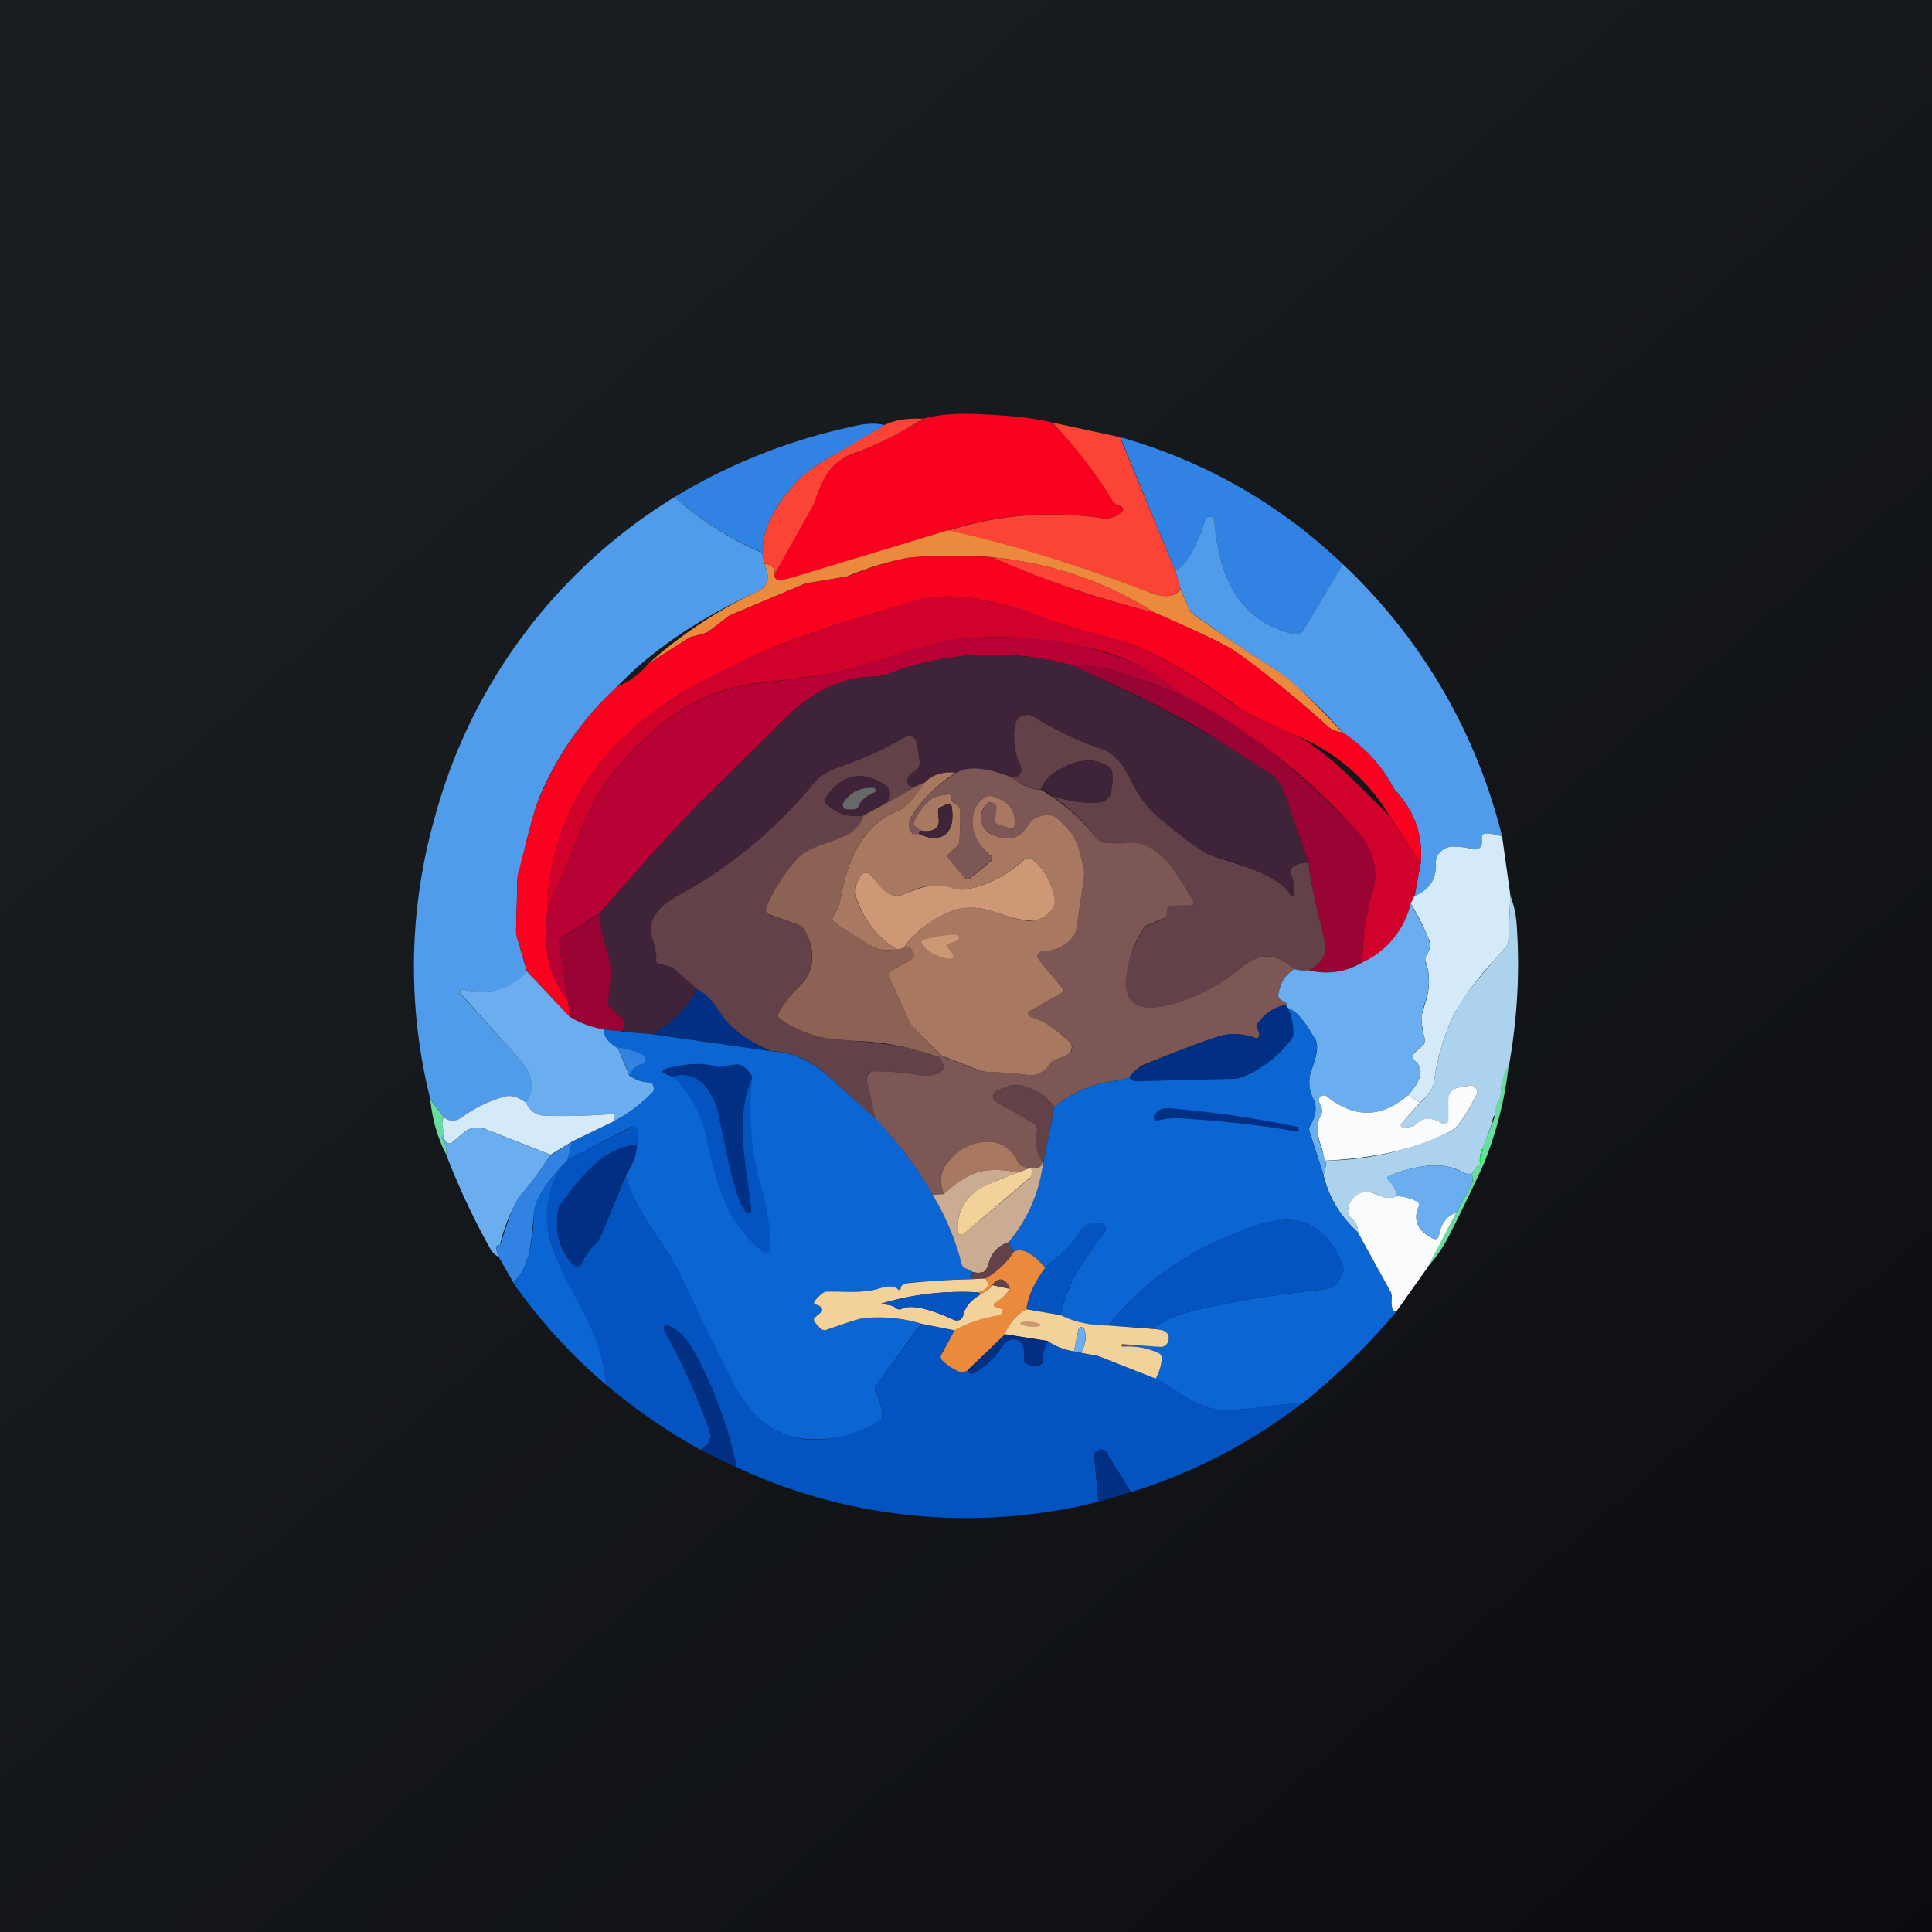
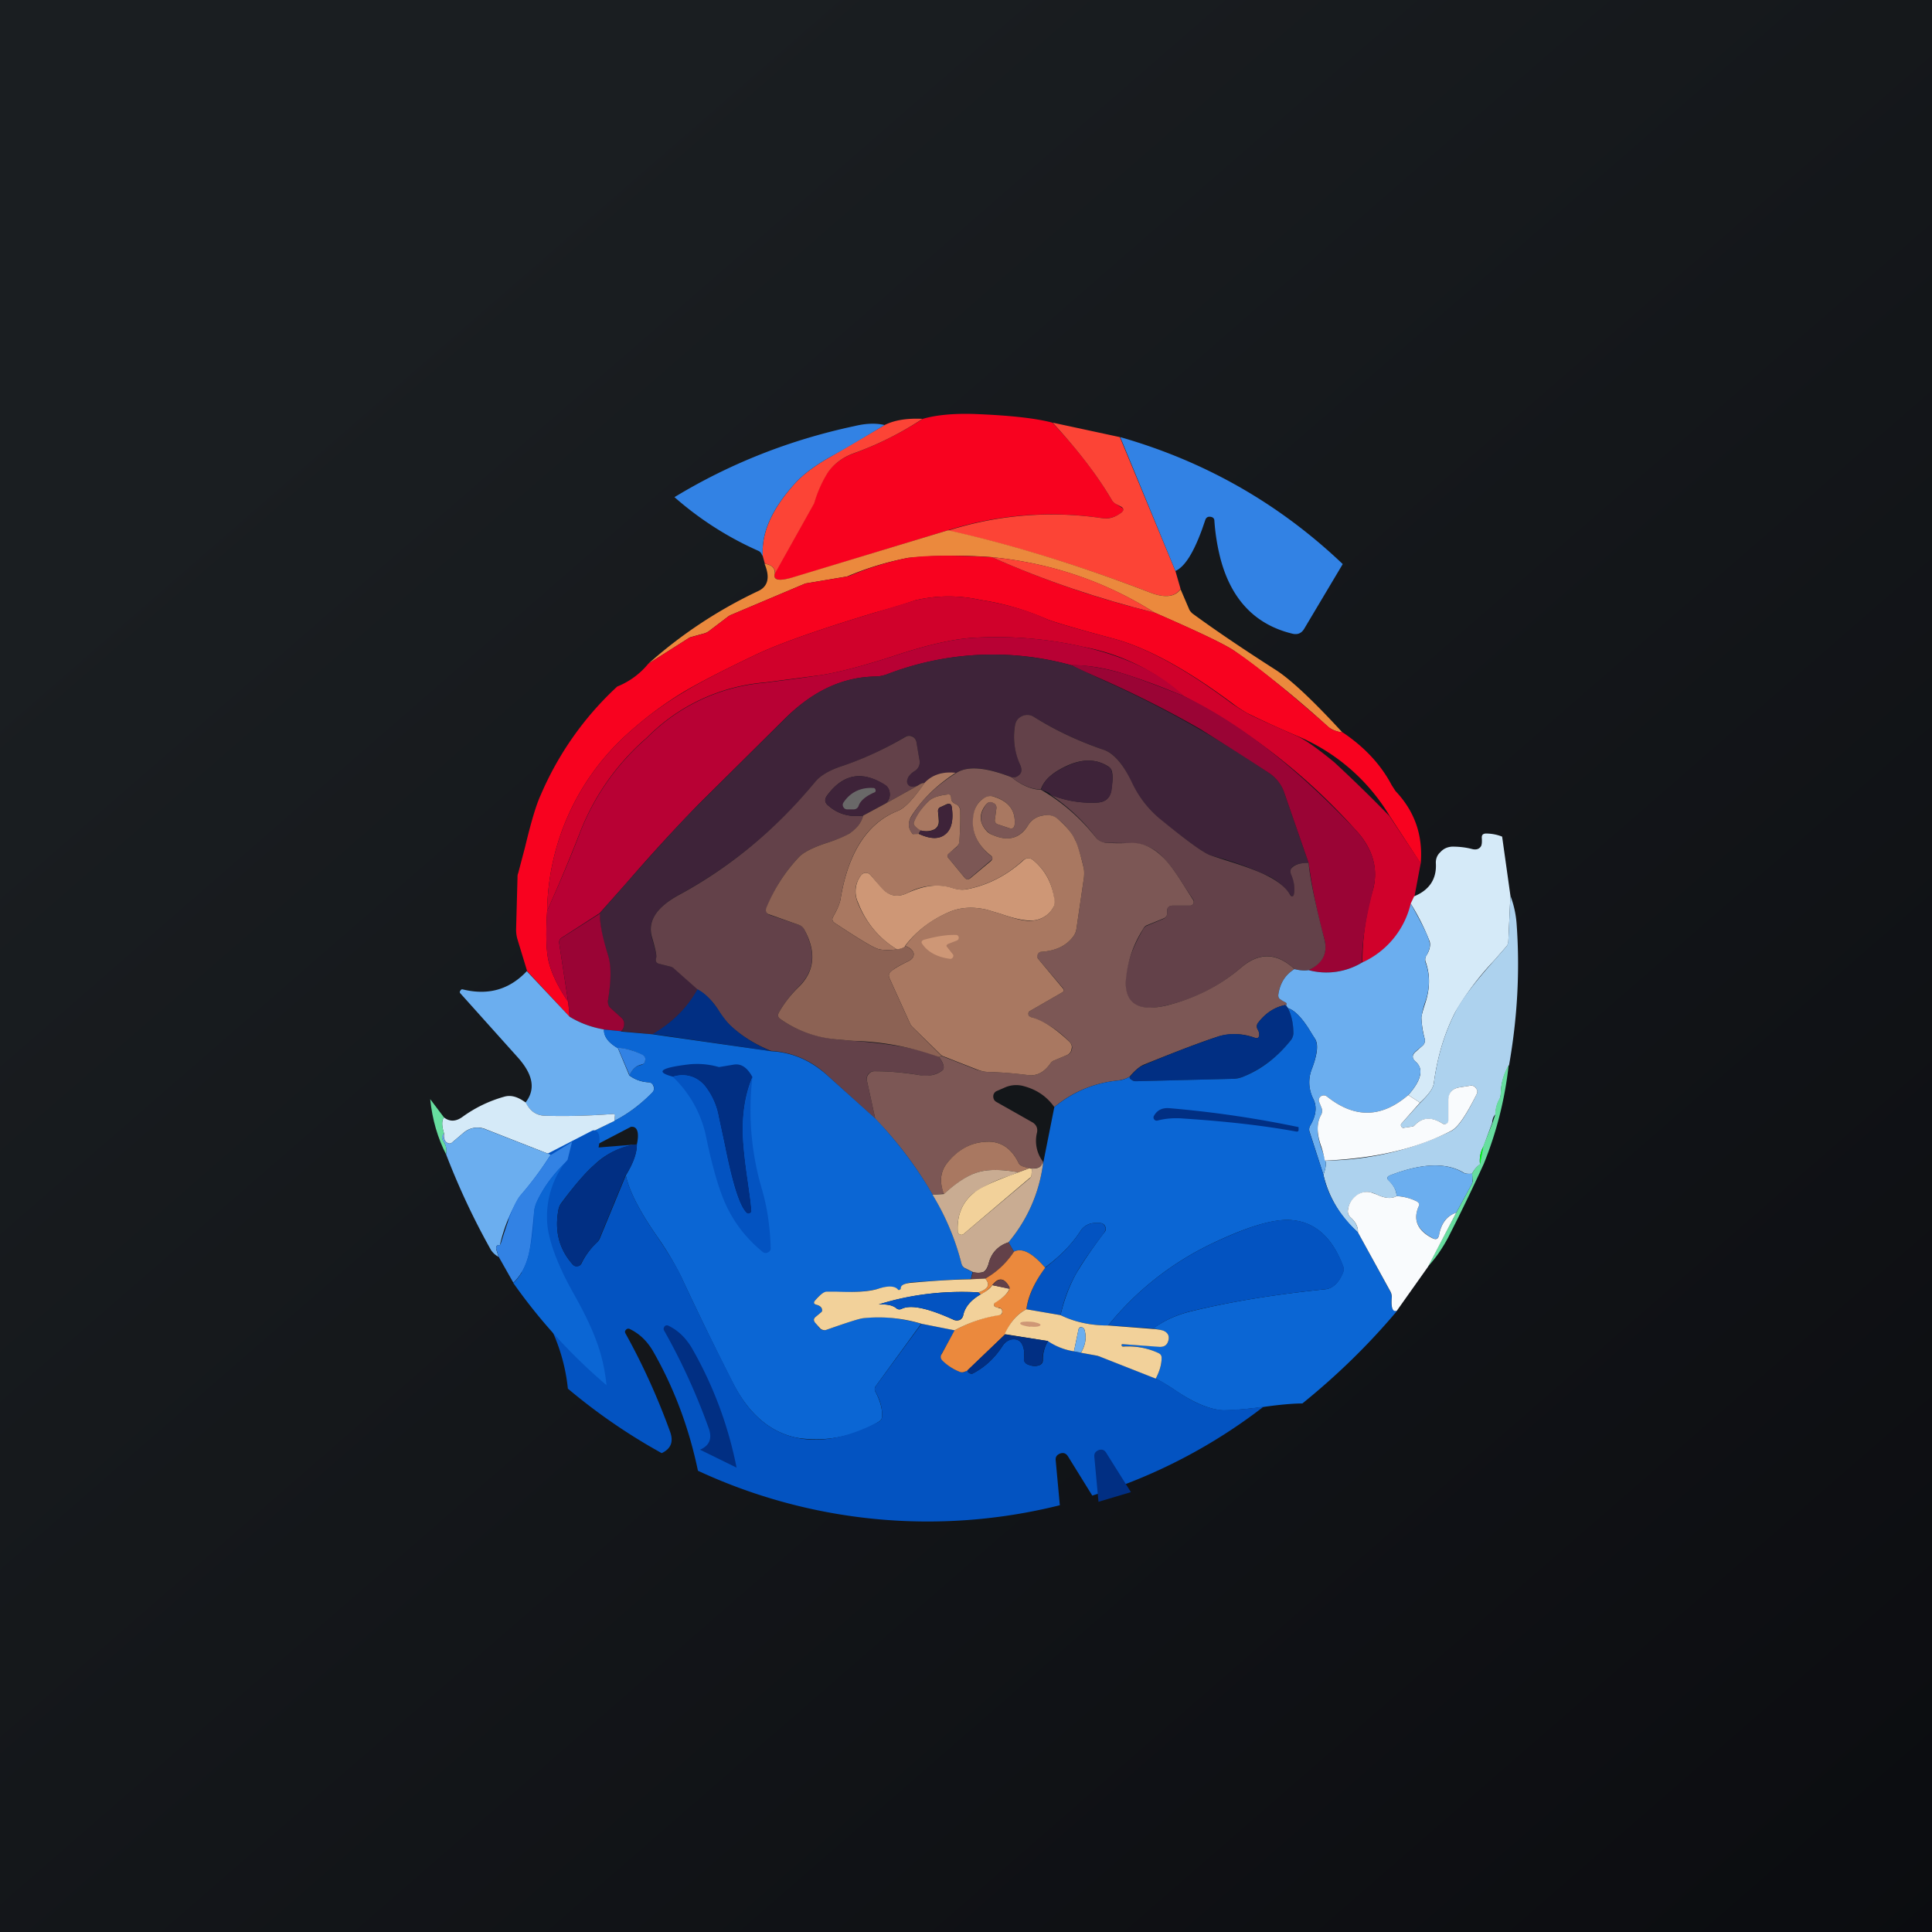
<svg xmlns="http://www.w3.org/2000/svg" width="56" height="56" viewBox="0 0 56 56">
  <rect x="0" y="0" width="56" height="56" fill="#333333" stroke="none" />
  <path fill="url(#a)" d="M0 0h56v56H0z" />
  <path d="M30.5 12.25c.74.78 1.31 1.53 1.73 2.25.03.04.07.08.11.1l.15.1c.09.04.1.1.01.16a.72.72 0 0 1-.55.16 9.92 9.92 0 0 0-4.47.35l-4.42 1.35c-.48.14-.67.1-.6-.11l1.13-2.02a3.47 3.47 0 0 1 .4-.9c.18-.24.43-.43.76-.55.69-.25 1.35-.58 2-1 .38-.11.88-.16 1.5-.14 1.01.04 1.76.12 2.25.25Z" fill="#F8021F" />
  <path d="M26.74 12.14c-.64.42-1.3.75-2 1-.32.12-.56.3-.74.55a3.47 3.47 0 0 0-.4.9l-1.13 2.02c-.01-.15-.11-.24-.3-.27l-.06-.22c-.05-.68.28-1.4.97-2.15.21-.22.52-.46.94-.7l1.62-.95c.3-.15.67-.2 1.1-.18ZM32.46 12.67l1.61 3.88.15.52c-.16.23-.45.27-.87.11-2.1-.8-4.06-1.4-5.87-1.8a9.92 9.92 0 0 1 4.47-.36c.2.03.38-.03.55-.16.08-.06.08-.12 0-.17l-.15-.08a.32.32 0 0 1-.12-.11c-.42-.72-1-1.47-1.72-2.25l1.95.42Z" fill="#FC4436" />
  <path d="M25.64 12.32c-.55.33-1.08.65-1.62.95-.42.24-.73.48-.94.7-.7.76-1.02 1.47-.97 2.15l-.03-.05a.19.19 0 0 0-.09-.1 9.5 9.5 0 0 1-2.44-1.56c1.6-.97 3.34-1.66 5.22-2.06.33-.08.62-.09.87-.03ZM38.92 16.35l-1.12 1.88c-.08.13-.19.17-.33.14-1.09-.26-1.79-1-2.1-2.2a6.09 6.09 0 0 1-.17-1.07c0-.07-.04-.11-.11-.12-.07-.01-.12.01-.15.08l-.1.29c-.25.68-.5 1.08-.77 1.2l-1.6-3.88c2.45.7 4.6 1.92 6.45 3.68Z" fill="#3282E4" />
-   <path d="M19.55 14.41a9.5 9.5 0 0 0 2.44 1.57c.04.02.07.05.1.09l.02.05.05.22c.17.4.1.67-.2.8-1.7.79-3.06 1.7-4.07 2.76a9.21 9.21 0 0 0-2.23 3.15c-.12.28-.27.79-.44 1.5a26.21 26.21 0 0 1-.22.9l-.04 1.47c0 .1 0 .2.04.3l.27.93c-.5.54-1.11.71-1.85.53-.03-.01-.06 0-.08.03-.02.03-.02.06 0 .09L15 30.64c.46.5.54.95.23 1.32-.21-.17-.42-.23-.62-.17a3.8 3.8 0 0 0-1.2.58c-.19.14-.37.15-.54.02l-.4-.54a15.8 15.8 0 0 1 .12-8.11 15.67 15.67 0 0 1 6.96-9.33ZM38.92 16.35a16.13 16.13 0 0 1 4.62 7.9c-.15-.06-.3-.09-.47-.09-.08 0-.12.04-.12.12.01.14 0 .22-.03.26-.05.07-.13.1-.24.07-.2-.05-.4-.07-.59-.07a.5.5 0 0 0-.34.16c-.1.1-.14.2-.13.34.02.45-.19.76-.62.94l.18-.96c.07-.8-.17-1.5-.73-2.1a.67.67 0 0 1-.1-.16c-.32-.59-.8-1.1-1.43-1.53a11.97 11.97 0 0 0-1.97-1.83c-.81-.51-1.6-1.05-2.38-1.62a.34.34 0 0 1-.11-.14l-.24-.57-.15-.52c.26-.12.52-.52.77-1.2l.1-.3c.03-.06.08-.08.15-.07.07 0 .1.05.11.12.03.39.09.74.17 1.07.31 1.2 1.01 1.94 2.1 2.2.14.03.25-.01.33-.14l1.12-1.88Z" fill="#509CEB" />
  <path d="M27.48 15.37c1.8.4 3.76 1 5.87 1.81.42.16.71.12.87-.1l.24.56c.02.06.06.1.1.14.78.57 1.58 1.1 2.39 1.62.42.26 1.08.87 1.96 1.83a.86.86 0 0 1-.4-.15 28.67 28.67 0 0 0-2.74-2.22c-.3-.2-1.06-.56-2.3-1.1-1.42-.9-3-1.44-4.72-1.61a14.45 14.45 0 0 0-2.43.02 8.7 8.7 0 0 0-1.77.54l-1.19.2h-.01l-2.13.9a.55.55 0 0 0-.1.05l-.58.44a.45.45 0 0 1-.13.06l-.4.11a.35.35 0 0 0-.07.04l-1.15.73a13.32 13.32 0 0 1 3.17-2.1c.3-.13.37-.4.2-.8.2.03.3.12.3.27-.07.22.13.25.6.1l4.42-1.34Z" fill="#EB893D" />
  <path d="M28.75 16.15c1.54.68 3.11 1.22 4.73 1.61 1.23.54 2 .9 2.29 1.1.53.34 1.45 1.08 2.75 2.22.07.07.2.12.4.15.64.43 1.11.94 1.42 1.53l.11.17c.56.59.8 1.29.73 2.1l-.9-1.38a5.68 5.68 0 0 0-2.71-2.33 26 26 0 0 1-1.42-.65 3.78 3.78 0 0 1-.41-.27c-1.34-1-2.5-1.63-3.47-1.89-1.12-.3-1.75-.49-1.92-.56a7.52 7.52 0 0 0-1.93-.56 4.23 4.23 0 0 0-1.89.01c-.23.08-.61.2-1.15.35-1.62.49-2.79.9-3.5 1.24-.9.43-1.58.78-2.04 1.05-.6.36-1.14.77-1.63 1.21a7.04 7.04 0 0 0-2.35 5.15c-.04.64-.03 1.1.03 1.41.08.38.28.79.58 1.23l.04.43-1.23-1.32-.28-.92a.98.98 0 0 1-.04-.31l.04-1.48c0-.04 0-.09.02-.13l.2-.76c.17-.71.32-1.22.45-1.5a9.21 9.21 0 0 1 2.22-3.15 2.24 2.24 0 0 0 .9-.66l1.15-.73a.35.35 0 0 1 .08-.04l.4-.11a.45.45 0 0 0 .12-.06l.58-.44a.55.55 0 0 1 .1-.05l2.13-.9h.01l1.2-.2.09-.03a8.7 8.7 0 0 1 1.67-.51c.57-.08 1.38-.08 2.43-.02Z" fill="#F8021F" />
  <path d="M33.47 17.76c-1.61-.4-3.19-.93-4.72-1.61 1.72.17 3.3.7 4.72 1.61Z" fill="#FC4436" />
  <path d="m41.18 25.02-.18.96-.1.21a2.5 2.5 0 0 1-1.41 1.71 7.44 7.44 0 0 1 .32-2.16c.14-.61-.04-1.19-.55-1.72a17.55 17.55 0 0 0-4.96-3.85 5.97 5.97 0 0 0-2.9-1.42 11.35 11.35 0 0 0-3.24-.26c-.56.04-1.32.21-2.3.54-.87.28-1.56.46-2.07.54l-1.61.21a5.43 5.43 0 0 0-3.43 1.6 6.96 6.96 0 0 0-1.92 2.7c-.3.77-.62 1.54-.97 2.32a7.04 7.04 0 0 1 2.35-5.15 9.99 9.99 0 0 1 1.63-1.2c.46-.28 1.14-.63 2.04-1.06.71-.34 1.88-.75 3.5-1.24l1.15-.35a4.23 4.23 0 0 1 1.89-.01c.74.12 1.38.3 1.93.56.16.07.8.26 1.92.56.97.26 2.13.9 3.46 1.9.14.09.27.18.42.26.15.09.62.3 1.41.65.24.1.61.36 1.11.77a42.4 42.4 0 0 1 1.6 1.56l.91 1.37Z" fill="#D0012B" />
  <path d="m34.3 20.17-.32-.13a18.2 18.2 0 0 0-1.47-.53c-.5-.15-.99-.23-1.46-.23a8.53 8.53 0 0 0-5.35.27c-.12.04-.23.06-.35.06-.94.02-1.8.43-2.6 1.22l-2.5 2.48a50.4 50.4 0 0 0-2.07 2.26l-.8.9-1.1.71a.16.16 0 0 0-.07.17l.26 1.7c-.3-.45-.5-.86-.58-1.24-.06-.3-.07-.78-.03-1.41.35-.78.68-1.55.97-2.31a6.96 6.96 0 0 1 1.92-2.7 5.43 5.43 0 0 1 3.42-1.6c.28-.04.82-.1 1.62-.22.5-.08 1.2-.26 2.07-.54.98-.33 1.74-.5 2.3-.54 1.12-.07 2.2.02 3.25.26 1.25.29 2.21.76 2.9 1.42Z" fill="#B80134" />
  <path d="M31.04 19.28c.2.08.48.22.86.4a31.07 31.07 0 0 1 4.89 2.73c.21.14.36.33.44.58l.7 2.02c-.22 0-.38.04-.47.12-.06.06-.07.12-.04.2.1.21.12.41.08.61 0 .02-.02.04-.04.04s-.03 0-.04-.02a1.7 1.7 0 0 0-.77-.62 9.5 9.5 0 0 0-1.54-.54c-.2-.06-.67-.4-1.42-1-.38-.31-.68-.69-.9-1.14-.24-.52-.5-.82-.78-.92a9.97 9.97 0 0 1-2.04-.96.35.35 0 0 0-.34-.02.34.34 0 0 0-.21.27c-.07.38-.01.76.15 1.14.07.16.04.27-.1.34a.35.35 0 0 1-.15.02c-.74-.3-1.28-.34-1.62-.12-.37-.05-.68.04-.9.29-.05-.01-.1 0-.18.06-.11.05-.2.05-.26.02-.08-.05-.1-.14-.03-.26a.6.6 0 0 1 .18-.17.3.3 0 0 0 .14-.33l-.09-.53a.2.2 0 0 0-.11-.14.2.2 0 0 0-.2 0c-.6.36-1.22.65-1.86.86-.36.12-.61.27-.76.45a13.24 13.24 0 0 1-3.94 3.27c-.66.36-.93.77-.8 1.24.1.34.15.54.13.6-.03.09 0 .15.1.17l.32.08a.2.2 0 0 1 .09.04l.7.62c-.3.53-.74.96-1.3 1.3l-.93-.09c.07-.06.1-.15.09-.25a.23.23 0 0 0-.09-.15l-.3-.27a.21.21 0 0 1-.08-.2c.09-.62.09-1.06 0-1.34a4 4 0 0 1-.24-1.2l.8-.91c.92-1.04 1.61-1.8 2.08-2.26l2.5-2.48c.79-.8 1.65-1.2 2.59-1.22.12 0 .23-.02.34-.06a8.53 8.53 0 0 1 5.35-.27Z" fill="#3E2339" />
  <path d="M34.3 20.17c1.54.73 3.2 2 4.96 3.85.5.53.7 1.1.55 1.72l-.06.25c-.2.82-.28 1.46-.27 1.91a2 2 0 0 1-1.55.22c.4-.2.56-.5.46-.89a17.04 17.04 0 0 1-.46-2.22l-.7-2.02a1.1 1.1 0 0 0-.44-.58c-.65-.43-1.33-.86-2.02-1.29a31.1 31.1 0 0 0-2.87-1.45c-.38-.17-.67-.3-.86-.4.48.01.97.1 1.47.24.3.09.8.27 1.46.53l.33.13Z" fill="#9A0435" />
  <path d="M37.93 25c.04.47.2 1.22.46 2.23.1.4-.05.7-.46.89-.11.02-.25.01-.41-.03-.5-.48-1.03-.5-1.55-.04-.62.53-1.33.9-2.15 1.09-.8.2-1.2-.03-1.2-.66.01-.46.18-.98.53-1.57a.2.2 0 0 1 .1-.08l.48-.2c.07-.04.1-.09.1-.16v-.07c0-.1.05-.15.15-.15h.51a.1.1 0 0 0 .1-.06.1.1 0 0 0 0-.11l-.24-.36c-.26-.42-.47-.7-.64-.87a1.23 1.23 0 0 0-.9-.41l-.76-.01a.4.4 0 0 1-.29-.16c-.35-.47-.79-.88-1.3-1.23.46.18.92.25 1.38.22.21-.02.34-.14.37-.35.04-.24.05-.43.02-.55a.23.23 0 0 0-.1-.14c-.34-.22-.73-.23-1.17-.04-.45.2-.7.43-.79.7-.26 0-.54-.11-.85-.35.07 0 .12 0 .15-.02.14-.07.17-.18.1-.34a1.96 1.96 0 0 1-.15-1.14c.02-.13.09-.22.2-.27a.35.35 0 0 1 .35.02c.59.37 1.27.7 2.04.96.27.1.54.4.79.92.21.45.51.83.89 1.13.75.61 1.22.95 1.42 1.01l.43.14c.52.16.89.3 1.1.4.38.18.64.38.77.62.02.02.03.02.05.02.02 0 .03-.02.04-.04.04-.2.01-.4-.08-.6-.03-.09-.02-.15.04-.2.1-.09.25-.13.47-.13ZM26.62 22.76l-.95.53c.11-.1.15-.23.1-.38a.28.28 0 0 0-.11-.15c-.66-.43-1.22-.33-1.68.29-.09.12-.08.22.04.31.28.24.61.33 1 .28a.84.84 0 0 1-.4.52c-.12.08-.34.17-.65.27-.4.13-.67.27-.8.4-.41.43-.73.93-.95 1.5-.04.09 0 .15.09.19l.85.29c.07.02.12.06.15.13.35.66.3 1.2-.15 1.65-.24.24-.44.5-.59.77-.03.07-.02.13.04.17.48.34 1.04.54 1.68.6l.45.04c1.18.09 2 .25 2.48.47.14.2.17.33.09.39a.83.83 0 0 1-.67.13 7.73 7.73 0 0 0-1.29-.11.22.22 0 0 0-.18.08.22.22 0 0 0-.04.2l.24 1.1-1.4-1.27a2.55 2.55 0 0 0-1.62-.7c-.47-.19-.87-.44-1.2-.75a2.2 2.2 0 0 1-.3-.38 1.8 1.8 0 0 0-.63-.65l-.7-.62a.2.2 0 0 0-.08-.04l-.32-.08c-.1-.02-.13-.08-.1-.18.02-.05-.02-.25-.12-.59-.14-.47.13-.88.8-1.24 1.49-.81 2.8-1.9 3.93-3.27.15-.18.4-.33.76-.45.63-.21 1.26-.5 1.87-.86a.2.2 0 0 1 .18 0c.07.03.1.08.12.14l.09.53a.3.3 0 0 1-.14.33.59.59 0 0 0-.18.17c-.06.12-.05.2.03.26.06.03.15.03.26-.02Z" fill="#634149" />
  <path d="M30.45 23.04c0-.04-.1-.09-.27-.15.07-.28.34-.51.78-.7.44-.2.83-.19 1.16.03.06.03.1.08.1.14.04.12.03.3 0 .55-.04.21-.17.33-.38.35a3.1 3.1 0 0 1-1.39-.22Z" fill="#3E2339" />
  <path d="M29.32 22.53c.3.24.6.36.85.36a5.57 5.57 0 0 1 1.59 1.38c.07.09.17.14.29.16.18.01.43.02.75 0 .33 0 .63.14.91.42.17.16.38.45.64.87l.23.36a.1.1 0 0 1 .01.11.1.1 0 0 1-.1.06h-.5c-.1 0-.16.05-.16.15v.07c0 .07-.03.12-.1.15l-.49.2a.2.2 0 0 0-.1.1 3.2 3.2 0 0 0-.51 1.56c0 .63.4.85 1.2.66.8-.2 1.52-.56 2.14-1.09.52-.45 1.04-.44 1.55.04a.97.97 0 0 0-.46.7c-.02.09 0 .14.04.17l.17.1c.02.02.03.04.02.07-.02.03-.03.03-.03 0-.31.06-.57.23-.78.5a.17.17 0 0 0-.03.2c.04.07.05.12.05.16 0 .09-.05.12-.13.09a1.67 1.67 0 0 0-1.05-.04c-.53.17-1.25.45-2.17.82-.11.05-.25.16-.4.34-.1.07-.22.1-.35.12-.68.07-1.3.32-1.84.77-.21-.3-.5-.5-.86-.6a.81.81 0 0 0-.57.03l-.23.1a.17.17 0 0 0-.11.15c0 .07.02.13.09.17l1.06.6c.1.07.14.16.12.28a1 1 0 0 0 .17.85c-.01.14-.12.2-.32.2l-.08-.01-.15-.04a.22.22 0 0 1-.16-.12c-.22-.45-.56-.65-1-.6-.4.03-.75.23-1.06.6-.2.25-.24.55-.1.9l-.33.03c-.46-.8-1.01-1.53-1.66-2.2l-.24-1.1a.22.22 0 0 1 .05-.2c.04-.05.1-.08.17-.08.43 0 .86.04 1.29.11.27.05.5 0 .67-.13.08-.06.05-.2-.09-.39l.08-.03 1.02.4c.1.03.22.06.33.06a12 12 0 0 1 1.14.09c.26.04.48-.08.66-.34a.23.23 0 0 1 .1-.08l.38-.16a.22.22 0 0 0 .14-.17.21.21 0 0 0-.07-.21 2.7 2.7 0 0 0-1.12-.72.09.09 0 0 1-.07-.08c0-.05.01-.08.05-.1l.92-.53c.06-.03.07-.08.03-.13l-.72-.85a.11.11 0 0 1-.02-.13.11.11 0 0 1 .1-.07c.44-.03.75-.18.95-.46a.48.48 0 0 0 .08-.2l.22-1.5a.8.8 0 0 0-.02-.32 4.8 4.8 0 0 0-.24-.77 1.98 1.98 0 0 0-.46-.57.53.53 0 0 0-.48-.13.6.6 0 0 0-.42.28c-.24.38-.58.48-1.03.28a.42.42 0 0 1-.14-.09c-.25-.24-.26-.5-.04-.8.05-.06.11-.08.2-.04.07.03.1.09.09.17l-.04.3c-.02.08.02.14.1.16l.3.1c.1.04.16 0 .17-.1.03-.4-.16-.66-.57-.8-.13-.05-.25-.02-.37.07-.12.09-.2.22-.23.38-.11.5.05.9.47 1.25.07.05.07.1 0 .15l-.59.5c-.06.05-.1.05-.15 0l-.48-.58c-.04-.04-.04-.09 0-.13l.23-.18c.05-.05.08-.1.09-.18.02-.35.03-.65.02-.9 0-.08-.05-.14-.12-.17-.1-.04-.14-.1-.14-.18 0-.08-.04-.11-.12-.1-.25.03-.42.09-.52.18-.19.18-.33.38-.44.62-.03.07.04.15.2.24a.3.3 0 0 0-.06.1c-.1.02-.16.02-.17.01-.14-.16-.15-.33-.05-.5.29-.49.72-.9 1.3-1.27.33-.22.87-.17 1.61.12Z" fill="#7C5755" />
  <path d="M27.7 22.4c-.57.37-1 .8-1.29 1.27-.1.18-.09.35.05.51l.17-.01c.35.16.6.16.78 0 .17-.14.23-.4.18-.76-.01-.1-.06-.13-.15-.1l-.17.08c-.06.02-.09.07-.08.14l.02.27c0 .11-.04.19-.13.24a.56.56 0 0 1-.4.03c-.15-.09-.22-.17-.19-.24.1-.24.25-.44.44-.62.1-.09.27-.15.52-.18.08-.02.12.02.12.1s.04.14.14.18c.07.03.11.09.12.17.01.25 0 .55-.02.9 0 .07-.04.13-.1.18l-.21.18c-.05.04-.05.09-.01.13l.47.57c.05.06.1.06.16.02l.6-.5c.06-.06.06-.11 0-.16-.43-.34-.6-.76-.49-1.25.04-.16.12-.29.24-.38.12-.1.24-.12.36-.07.42.14.61.4.58.8-.01.1-.07.14-.17.1l-.3-.1c-.08-.02-.12-.08-.1-.16l.04-.3c.01-.08-.02-.14-.1-.17-.08-.04-.14-.02-.2.05-.22.28-.2.55.05.8.04.03.08.06.14.08.45.2.8.1 1.03-.28a.6.6 0 0 1 .42-.28c.19-.04.35 0 .48.13.22.2.38.39.46.57.07.13.15.39.24.77.03.1.03.21.02.32l-.22 1.5a.48.48 0 0 1-.08.2c-.2.28-.51.43-.94.46a.11.11 0 0 0-.1.07.11.11 0 0 0 .01.13l.71.85c.05.05.04.1-.02.13l-.92.53a.09.09 0 0 0-.05.1c0 .04.03.06.07.08.34.09.72.33 1.12.72.06.06.08.13.06.2a.22.22 0 0 1-.13.18l-.38.16a.23.23 0 0 0-.1.08c-.18.26-.4.38-.67.34a12 12 0 0 0-1.13-.09c-.12 0-.22-.03-.33-.07l-1.02-.4-.85-.83a.38.38 0 0 1-.08-.12l-.59-1.3c-.03-.08-.02-.14.05-.2.1-.08.27-.18.5-.29.12-.06.17-.14.15-.24-.03-.08-.1-.15-.24-.2.32-.43.73-.75 1.24-.97.33-.15.71-.18 1.13-.08l.4.12c.37.13.64.2.82.2.3 0 .53-.12.69-.37a.3.3 0 0 0 .04-.2c-.05-.5-.25-.88-.59-1.17-.11-.1-.22-.1-.33 0-.46.42-1 .7-1.6.82a.85.85 0 0 1-.44-.03 1.7 1.7 0 0 0-1.29.14c-.3.15-.57.09-.79-.17l-.28-.34a.18.18 0 0 0-.15-.07c-.06 0-.1.03-.14.08-.17.23-.2.5-.09.78.24.59.62 1.04 1.14 1.36-.28.03-.48.02-.59-.03-.16-.06-.57-.31-1.22-.74-.06-.04-.08-.1-.05-.16l.08-.15c.08-.15.12-.27.14-.36.22-1.36.78-2.23 1.67-2.58.2-.08.45-.35.76-.8.23-.25.54-.34.91-.3Z" fill="#A97861" />
  <path d="m25.67 23.29-.65.35c-.39.05-.72-.04-1-.28-.12-.09-.13-.2-.04-.31.46-.62 1.02-.72 1.68-.3.06.04.1.1.12.16.04.15 0 .27-.11.38Z" fill="#3E2339" />
  <path d="M26.8 22.7c-.32.45-.57.72-.77.8-.9.35-1.45 1.22-1.67 2.58-.02.1-.06.21-.14.36l-.08.15c-.03.06-.01.12.05.16.65.43 1.06.68 1.22.74.11.05.31.06.59.03.16-.04.24-.07.24-.1.13.05.21.12.24.2.02.1-.03.18-.15.24-.23.11-.4.2-.5.3-.07.05-.08.11-.05.19l.59 1.3c.02.04.04.08.08.12l.85.84c-.03 0-.05.02-.08.03a7.85 7.85 0 0 0-2.48-.47l-.45-.04a3.28 3.28 0 0 1-1.68-.6c-.06-.04-.07-.1-.04-.17.15-.27.35-.53.6-.77.44-.44.5-1 .14-1.65a.26.26 0 0 0-.15-.13l-.85-.3c-.1-.03-.13-.09-.1-.19.23-.56.55-1.06.96-1.49.13-.13.4-.27.8-.4.31-.1.53-.2.65-.27.21-.14.34-.3.4-.52l.65-.35.95-.53c.07-.05.13-.07.17-.06Z" fill="#8C6254" />
  <path d="M25.34 22.97c-.25.11-.4.24-.45.38a.15.15 0 0 1-.15.11h-.18a.12.12 0 0 1-.11-.06.12.12 0 0 1 0-.14c.2-.3.5-.44.86-.42.04 0 .06.02.07.06 0 .03 0 .06-.04.07Z" fill="#696868" />
  <path d="M26.64 24.17a.3.3 0 0 1 .05-.1c.16.04.3.03.4-.03a.24.24 0 0 0 .13-.24c0-.1-.01-.19-.03-.27 0-.07.02-.12.09-.14l.16-.07c.09-.04.14-.01.15.09.05.36-.01.62-.17.76-.18.16-.44.16-.78 0Z" fill="#3E2339" />
  <path d="m43.54 24.25.24 1.71-.06 1.33c0 .06-.03.12-.07.16l-.34.39a8.1 8.1 0 0 0-1.13 1.5c-.32.63-.52 1.31-.62 2.06-.02.15-.15.33-.4.56l-.34-.22c.38-.43.45-.75.22-.96-.12-.1-.12-.2 0-.3l.18-.16a.2.2 0 0 0 .07-.23 2.86 2.86 0 0 1-.09-.59c0-.05.04-.21.13-.48.12-.4.12-.77 0-1.12a.22.22 0 0 1 .01-.2c.1-.15.13-.3.1-.41a6.67 6.67 0 0 0-.55-1.1l.1-.21c.44-.18.65-.5.63-.94-.01-.13.03-.25.13-.34.09-.1.2-.15.34-.16.2 0 .39.02.58.07.12.03.2 0 .25-.07.03-.04.04-.12.03-.26 0-.08.03-.11.11-.12.17 0 .33.03.48.09Z" fill="#D5EAF8" />
  <path d="M26.24 27.41c0 .04-.08.08-.24.11-.52-.32-.9-.77-1.13-1.36a.77.77 0 0 1 .08-.78.18.18 0 0 1 .14-.08c.06 0 .11.02.15.07l.29.34c.22.26.48.32.78.17.48-.22.9-.27 1.3-.14.16.05.3.06.44.03.6-.12 1.13-.4 1.6-.82.1-.1.21-.1.32 0 .34.29.54.68.6 1.17a.3.3 0 0 1-.05.2.74.74 0 0 1-.69.36c-.17 0-.45-.06-.82-.19l-.4-.12c-.42-.1-.8-.07-1.13.08-.5.22-.92.54-1.24.96Z" fill="#CE9776" />
  <path d="M43.74 30.87c-.15.26-.23.53-.24.83 0 .06-.01.12-.04.17a.9.9 0 0 0-.11.43c-.06.05-.09.13-.1.25l-.25.68a.84.84 0 0 0-.1.52.7.7 0 0 0-.23.27c-.11.01-.19 0-.23-.02-.5-.31-1.22-.29-2.15.07-.09.04-.1.09-.03.15.15.15.22.3.22.45-.14.08-.33.07-.58-.05a.96.96 0 0 0-.18-.06.5.5 0 0 0-.44.13.6.6 0 0 0-.21.39c-.01.08.01.14.07.2.16.14.23.3.22.44a3.18 3.18 0 0 1-1-1.67c.07-.2.09-.34.05-.41a8.54 8.54 0 0 0 3.66-.86c.19-.1.43-.45.73-1.06a.16.16 0 0 0-.02-.18.16.16 0 0 0-.17-.07l-.32.05c-.2.04-.3.16-.3.37v.6a.1.1 0 0 1-.06.08.1.1 0 0 1-.11 0c-.32-.2-.6-.19-.83.06l-.03.02-.27.04c-.03 0-.06 0-.07-.04-.02-.03-.02-.05 0-.08l.54-.6c.25-.24.38-.42.4-.57.1-.75.3-1.43.62-2.06.18-.36.56-.86 1.13-1.5l.34-.39c.04-.04.06-.1.07-.16l.06-1.33c.1.27.16.54.18.82.1 1.38.02 2.74-.22 4.1Z" fill="#ADD2EE" />
  <path d="M40.82 31.74c-.78.67-1.56.68-2.36.04-.06-.04-.12-.04-.18 0-.05.04-.07.1-.04.17l.06.15c.03.07.03.15-.01.22-.13.23-.13.54 0 .93.06.16.1.3.12.39.04.07.02.21-.05.41l-.4-1.24a.22.22 0 0 1 .02-.19c.17-.29.2-.55.08-.78a1.05 1.05 0 0 1-.03-.87c.16-.43.19-.71.08-.87a5.66 5.66 0 0 1-.15-.24c-.23-.37-.44-.58-.63-.64l-.07-.1c0 .04.01.04.03 0 .01-.02 0-.04-.02-.06a1.4 1.4 0 0 1-.17-.1c-.04-.03-.06-.08-.04-.17.05-.3.2-.54.46-.7.16.04.3.05.41.03a2 2 0 0 0 1.55-.22 2.5 2.5 0 0 0 1.41-1.71c.32.57.5.93.54 1.1.04.12 0 .26-.09.42a.22.22 0 0 0-.02.19c.13.35.13.73 0 1.12a2.2 2.2 0 0 0-.12.48c.01.23.04.43.09.59a.2.2 0 0 1-.07.23l-.18.15c-.12.1-.12.2 0 .31.23.2.16.53-.22.96Z" fill="#6BAEEF" />
  <path d="M17.39 26.47c-.01.26.06.66.23 1.2.1.29.1.74 0 1.35 0 .08.02.15.08.2l.3.27c.05.04.08.09.09.15.01.1-.02.19-.09.25l-.5-.05a2.96 2.96 0 0 1-.99-.37l-.04-.43-.26-1.69a.16.16 0 0 1 .08-.17l1.1-.7Z" fill="#9A0435" />
  <path d="m27.46 27.46.15.19c.03.03.03.06.01.1a.09.09 0 0 1-.1.04c-.36-.05-.63-.2-.78-.42-.05-.06-.03-.1.04-.13.36-.1.68-.15.93-.14.04 0 .07.02.08.07 0 .04-.01.07-.05.09l-.26.1c-.05.03-.06.06-.02.1Z" fill="#CE9776" />
  <path d="m15.27 28.15 1.24 1.32c.33.2.66.31 1 .37-.01.2.12.38.4.54l.33.79a1 1 0 0 0 .55.2c.08 0 .13.04.15.11.03.07.02.13-.03.19-.35.35-.71.62-1.1.82l.01-.13c0-.05-.02-.07-.06-.07-.66.05-1.31.07-1.97.05-.25-.01-.43-.14-.56-.38.3-.38.23-.81-.23-1.32l-1.65-1.84c-.03-.03-.03-.06 0-.09.01-.03.04-.04.07-.03.74.18 1.35 0 1.85-.53Z" fill="#6BAEEF" />
  <path d="M20.22 28.68c.21.1.43.32.64.65.12.18.22.3.3.38.32.31.72.56 1.19.76l-3.43-.5c.57-.33 1-.76 1.3-1.3ZM37.26 29.13l.07.09c.12.25.17.5.16.74 0 .07-.04.14-.08.2a3.5 3.5 0 0 1-1.33 1.03.97.97 0 0 1-.36.08l-2.79.07a.24.24 0 0 1-.13-.04c-.06-.03-.07-.07-.04-.1.15-.18.28-.29.4-.33a30.8 30.8 0 0 1 2.16-.83c.31-.1.66-.09 1.05.04.08.03.12 0 .13-.09 0-.04-.01-.1-.05-.16a.17.17 0 0 1 .03-.2c.21-.27.47-.44.78-.5Z" fill="#012F83" />
  <path d="M38.36 34.05c.13.62.47 1.17 1 1.67l.94 1.72c.03.06.04.12.04.18-.03.3.03.42.16.37-.84 1-1.76 1.89-2.75 2.69-.25 0-.63.03-1.12.1-.54.07-.93.1-1.18.1-.36-.02-.82-.2-1.37-.57a5.94 5.94 0 0 0-.58-.35c.11-.21.17-.41.17-.6a.15.15 0 0 0-.1-.14c-.31-.15-.65-.21-1.01-.2-.04.01-.05 0-.05-.04 0-.01 0-.02.02-.02l1.1.07c.13.01.21-.05.24-.19.03-.13-.03-.22-.16-.27a1.57 1.57 0 0 0-.29-.06c.33-.24.69-.4 1.1-.5 1.14-.28 2.43-.49 3.89-.64.21-.02.39-.18.51-.47a.27.27 0 0 0 0-.22c-.33-.87-.87-1.31-1.61-1.32-.5 0-1.23.23-2.19.69a8.68 8.68 0 0 0-3 2.37c-.5 0-.97-.1-1.38-.3.1-.43.25-.84.46-1.22a13.52 13.52 0 0 1 .81-1.18.15.15 0 0 0 .02-.18.16.16 0 0 0-.15-.09h-.12a.5.5 0 0 0-.44.23c-.25.39-.6.74-1.03 1.06-.37-.43-.67-.58-.9-.46l-.16-.27a4.4 4.4 0 0 0 1-2.26l.33-1.66c.55-.45 1.16-.7 1.84-.77a.82.82 0 0 0 .36-.12c-.03.03-.02.07.04.1.04.03.08.04.13.04l2.8-.07c.12 0 .24-.03.35-.08.5-.21.94-.55 1.32-1.02a.37.37 0 0 0 .09-.21c0-.25-.04-.5-.16-.74.19.06.4.27.63.64l.15.24c.1.16.08.44-.08.87-.12.3-.1.59.03.87.12.23.09.5-.08.78a.22.22 0 0 0-.02.2l.4 1.23ZM18 29.9l.92.08 3.43.49c.6.03 1.14.26 1.62.69l1.4 1.26c.65.68 1.2 1.41 1.66 2.2.38.63.66 1.3.84 2a.2.2 0 0 0 .12.15l.2.1-.05.2c-.57.02-1.14.06-1.72.1-.2.03-.3.08-.3.17 0 .02-.02.04-.04.05l-.06-.01c-.09-.1-.28-.11-.58-.02-.26.07-.65.1-1.18.09h-.3c-.08 0-.2.08-.33.24-.05.07-.04.11.04.13.1.03.16.09.16.16 0 .02 0 .04-.02.05l-.18.15c-.05.04-.06.1 0 .15l.12.16c.06.07.13.08.22.05.57-.2.91-.31 1.03-.33.5-.07 1.06-.02 1.7.16l-1.31 1.8a.15.15 0 0 0-.01.18c.12.23.19.45.19.68 0 .08-.03.14-.1.18a3.5 3.5 0 0 1-2.4.46c-.77-.17-1.37-.7-1.82-1.57-.5-.98-1-2.01-1.51-3.1a9.06 9.06 0 0 0-.7-1.17c-.5-.72-.8-1.3-.9-1.76.2-.33.32-.63.32-.9.07-.32.02-.5-.13-.51h-.04l-1.84.96.13-.52 1.22-.61c.4-.2.76-.47 1.1-.82a.17.17 0 0 0 .04-.2.17.17 0 0 0-.15-.1 1 1 0 0 1-.55-.2c.09-.18.2-.28.34-.3.07-.02.11-.06.12-.13.01-.08-.02-.13-.08-.16-.25-.13-.49-.2-.72-.2-.27-.16-.4-.34-.4-.54l.5.05Z" fill="#0B66D4" />
  <path d="m18.25 31.17-.34-.8c.22.01.46.08.71.2.07.04.1.1.08.17 0 .07-.05.11-.12.12-.14.03-.25.13-.33.3Z" fill="#3282E4" />
  <path d="M21.81 31.22c-.19.45-.28.96-.28 1.53 0 .33.05.84.15 1.51.05.36.09.64.1.82.01.04 0 .07-.05.09-.04.02-.07.01-.1-.02-.2-.2-.4-.85-.62-1.94l-.18-.84a2 2 0 0 0-.41-.9.83.83 0 0 0-.91-.26c-.53-.14-.37-.26.47-.36a2.29 2.29 0 0 1 .86.08l.42-.07c.22-.04.4.08.55.36Z" fill="#012F83" />
  <path d="M43.73 30.87a10.75 10.75 0 0 1-.72 2.86 52.6 52.6 0 0 1-1.04 2.15c-.16.3-.35.58-.58.83l.82-1.56.45-.83a.22.22 0 0 0 .02-.14l-.01-.16a.7.7 0 0 1 .22-.27l.1-.52.27-.68.08-.24a.9.9 0 0 1 .11-.44.36.36 0 0 0 .05-.17c0-.3.08-.57.23-.83Z" fill="#67DD9F" />
  <path d="M21.81 31.22a8.1 8.1 0 0 0 .26 3.2c.17.56.25 1.14.27 1.76 0 .06-.03.1-.08.12a.13.13 0 0 1-.15-.01c-.49-.4-.86-.88-1.11-1.46-.18-.42-.37-1.07-.55-1.96a3.34 3.34 0 0 0-.95-1.66c.37-.1.67-.02.92.25a2 2 0 0 1 .41.91l.18.84c.21 1.1.42 1.74.62 1.94.03.03.06.04.1.02.04-.02.06-.05.05-.1-.01-.17-.05-.45-.1-.8-.1-.68-.15-1.19-.15-1.53 0-.56.1-1.07.28-1.52Z" fill="#0353C1" />
-   <path d="m30.56 32.09-.33 1.66v-.08a1 1 0 0 1-.17-.85c.02-.12-.02-.21-.12-.27l-1.06-.61a.17.17 0 0 1-.09-.17c0-.07.04-.12.1-.15l.24-.1a.81.81 0 0 1 .57-.03c.36.1.65.3.86.6Z" fill="#634149" />
  <path d="M38.4 33.64a3.3 3.3 0 0 0-.1-.4c-.14-.38-.14-.69-.01-.92a.24.24 0 0 0 .01-.22l-.06-.15c-.03-.07-.01-.13.04-.17.06-.04.12-.04.18 0 .8.64 1.58.63 2.36-.04l.34.22-.54.61c-.02.03-.02.05 0 .08.01.03.04.05.07.04l.27-.04.03-.02c.23-.25.5-.27.83-.06a.1.1 0 0 0 .1 0 .1.1 0 0 0 .06-.09v-.59c0-.2.1-.33.31-.37l.32-.05c.07-.01.13.01.17.07.05.06.05.12.02.18-.3.6-.54.96-.74 1.06-1 .52-2.21.8-3.65.86Z" fill="#F9FBFD" />
  <path d="M15.24 31.96c.12.24.3.37.55.38.66.02 1.31 0 1.97-.05.05 0 .07.02.06.07l-.01.13-1.23.6-.62.38-1.86-.73a.62.62 0 0 0-.67.1l-.33.28a.1.1 0 0 1-.1.02c-.1-.03-.15-.13-.13-.29-.07-.22-.07-.38 0-.46.17.13.35.12.54-.02a3.8 3.8 0 0 1 1.2-.58c.2-.06.4 0 .63.17Z" fill="#D5EAF8" />
  <path d="M12.87 32.39c-.07.08-.07.24 0 .46-.06.08-.07.16-.01.24.07.11.1.23.07.37-.24-.47-.4-1-.46-1.6l.4.53Z" fill="#67DD9F" />
  <path d="M37.58 32.8c-.98-.18-2.07-.3-3.3-.38-.25-.02-.5 0-.73.06a.09.09 0 0 1-.1-.04.09.09 0 0 1 0-.1c.09-.16.23-.23.43-.22a31.1 31.1 0 0 1 3.76.55v.08c0 .04-.02.05-.06.05Z" fill="#012F83" />
-   <path d="M18.47 33.17a2.2 2.2 0 0 0-1.25.6c-.25.22-.57.59-.95 1.1a.46.46 0 0 0-.08.18c-.12.62.01 1.15.41 1.6.04.04.08.06.13.05.05 0 .1-.03.12-.07.12-.25.27-.44.43-.6a.34.34 0 0 0 .1-.12l.76-1.84c.1.45.4 1.04.9 1.76.34.5.57.88.7 1.16.51 1.1 1.02 2.13 1.52 3.11.44.88 1.05 1.4 1.81 1.57.71.16 1.51 0 2.4-.46.07-.04.1-.1.1-.18 0-.23-.06-.45-.19-.68a.15.15 0 0 1 .01-.18l1.32-1.8.97.19-.38.67c-.04.08-.03.15.03.2.14.15.3.26.49.33.05.02.1.02.15 0l.07-.04c0 .04.03.07.08.09a.1.1 0 0 0 .08 0c.34-.18.63-.44.86-.8.07-.1.16-.17.27-.19.12-.01.21.02.27.1.08.12.1.27.08.46 0 .07.02.12.09.16.13.06.25.07.36.03.07-.03.1-.08.1-.15a1 1 0 0 1 .15-.55c.24.16.5.26.75.3l.2.04.44.08.14.04 1.6.63c.13.06.32.18.58.35.54.37 1 .55 1.36.56a8 8 0 0 0 1.18-.1c.5-.06.87-.1 1.12-.1a15.72 15.72 0 0 1-4.97 2.58l-.7-1.13c-.06-.1-.14-.12-.23-.09-.1.04-.14.1-.13.2l.12 1.3a15.8 15.8 0 0 1-10.49-1c-.26-1.25-.7-2.42-1.31-3.48-.18-.3-.4-.5-.67-.63a.09.09 0 0 0-.11.03c-.03.03-.03.06-.01.1.5.9.93 1.85 1.29 2.84.11.3.03.5-.24.63a16.93 16.93 0 0 1-2.72-1.87 5.31 5.31 0 0 0-.32-1.35c-.12-.32-.33-.75-.62-1.28a5.84 5.84 0 0 1-.76-1.9c-.1-.67.07-1.3.48-1.9l.09-.1 1.84-.95.04-.01c.16.02.2.19.14.5Z" fill="#0353C1" />
+   <path d="M18.47 33.17a2.2 2.2 0 0 0-1.25.6c-.25.22-.57.59-.95 1.1a.46.46 0 0 0-.08.18c-.12.62.01 1.15.41 1.6.04.04.08.06.13.05.05 0 .1-.03.12-.07.12-.25.27-.44.43-.6a.34.34 0 0 0 .1-.12l.76-1.84c.1.45.4 1.04.9 1.76.34.5.57.88.7 1.16.51 1.1 1.02 2.13 1.52 3.11.44.88 1.05 1.4 1.81 1.57.71.16 1.51 0 2.4-.46.07-.04.1-.1.1-.18 0-.23-.06-.45-.19-.68a.15.15 0 0 1 .01-.18l1.32-1.8.97.19-.38.67c-.04.08-.03.15.03.2.14.15.3.26.49.33.05.02.1.02.15 0l.07-.04c0 .04.03.07.08.09a.1.1 0 0 0 .08 0c.34-.18.63-.44.86-.8.07-.1.16-.17.27-.19.12-.01.21.02.27.1.08.12.1.27.08.46 0 .07.02.12.09.16.13.06.25.07.36.03.07-.03.1-.08.1-.15a1 1 0 0 1 .15-.55c.24.16.5.26.75.3l.2.04.44.08.14.04 1.6.63c.13.06.32.18.58.35.54.37 1 .55 1.36.56a8 8 0 0 0 1.18-.1a15.72 15.72 0 0 1-4.97 2.58l-.7-1.13c-.06-.1-.14-.12-.23-.09-.1.04-.14.1-.13.2l.12 1.3a15.8 15.8 0 0 1-10.49-1c-.26-1.25-.7-2.42-1.31-3.48-.18-.3-.4-.5-.67-.63a.09.09 0 0 0-.11.03c-.03.03-.03.06-.01.1.5.9.93 1.85 1.29 2.84.11.3.03.5-.24.63a16.93 16.93 0 0 1-2.72-1.87 5.31 5.31 0 0 0-.32-1.35c-.12-.32-.33-.75-.62-1.28a5.84 5.84 0 0 1-.76-1.9c-.1-.67.07-1.3.48-1.9l.09-.1 1.84-.95.04-.01c.16.02.2.19.14.5Z" fill="#0353C1" />
  <path d="M15.96 33.47c-.27.43-.57.83-.9 1.21a4.81 4.81 0 0 0-.57 1.41h-.06c-.05.03-.06.07-.04.14l.06.2a.6.6 0 0 1-.22-.2c-.5-.89-.93-1.81-1.3-2.77a.5.5 0 0 0-.07-.37c-.06-.08-.06-.16 0-.24-.01.16.03.26.14.29a.1.1 0 0 0 .1-.02l.32-.27c.2-.17.43-.21.67-.11l1.87.73Z" fill="#6BAEEF" />
  <path d="m16.58 33.1-.13.52-.09.1c-.32.32-.59.67-.78 1.07a.96.96 0 0 0-.1.34l-.03.32c-.04.42-.08.73-.13.93-.09.34-.23.6-.44.8l-.43-.76-.06-.2c-.02-.06 0-.1.04-.13h.06l.03-.06c.23-.74.4-1.19.54-1.35.33-.38.63-.78.9-1.2l.62-.38Z" fill="#3282E4" />
  <path d="m29.83 33.86-.31.12c-.5-.09-.89-.09-1.18 0-.28.08-.6.29-.98.63-.14-.36-.1-.66.1-.91.3-.37.66-.57 1.06-.6.44-.05.78.15 1 .6.03.07.09.1.16.12l.15.04Z" fill="#A97861" />
  <path d="M18.46 33.17c0 .27-.11.57-.33.9l-.76 1.84a.35.35 0 0 1-.09.13c-.16.15-.31.34-.44.59a.14.14 0 0 1-.11.08.15.15 0 0 1-.13-.06c-.4-.45-.53-.98-.41-1.6a.46.46 0 0 1 .08-.17c.38-.52.7-.89.95-1.11.4-.36.81-.56 1.24-.6Z" fill="#012F83" />
  <path d="m43 33.23-.1.52a.84.84 0 0 1 .1-.52Z" fill="#00FF19" />
  <path d="m30.22 33.67.01.08a4.4 4.4 0 0 1-1 2.26c-.3.1-.49.3-.57.6-.04.15-.1.23-.16.26a.52.52 0 0 1-.3 0l-.2-.1a.2.2 0 0 1-.13-.14 7.25 7.25 0 0 0-.84-2l.33-.02c.37-.34.7-.55.98-.63.29-.09.68-.09 1.18 0l-.25.1a3.9 3.9 0 0 0-1.06.51c-.32.27-.47.63-.45 1.09 0 .05.02.08.06.1a.1.1 0 0 0 .12-.02l1.9-1.6a.15.15 0 0 0 .06-.1l.01-.19c.2.01.3-.06.31-.2Z" fill="#C9AC92" />
  <path d="M16.36 33.72a2.6 2.6 0 0 0-.48 1.9c.08.5.33 1.14.76 1.9.3.53.5.96.62 1.28.16.4.27.86.32 1.35a15.88 15.88 0 0 1-2.7-2.96c.21-.2.36-.48.44-.81a5.92 5.92 0 0 0 .16-1.25.96.96 0 0 1 .1-.34c.2-.4.46-.75.78-1.07Z" fill="#0B66D4" />
  <path d="m42.67 34.02.01.16c0 .05 0 .1-.02.14l-.45.83c-.27.09-.44.3-.5.66-.03.1-.09.13-.18.08-.44-.23-.58-.53-.41-.92.03-.06 0-.11-.06-.15a1.46 1.46 0 0 0-.58-.15c0-.15-.08-.3-.23-.45-.06-.06-.05-.11.03-.15.94-.36 1.65-.38 2.15-.07.05.02.13.03.24.02Z" fill="#6BAEEF" />
  <path d="M29.84 33.86c.02.01.05.02.07.01l-.01.18c0 .04-.02.08-.06.1l-1.9 1.61a.1.1 0 0 1-.12.02.1.1 0 0 1-.06-.1c-.02-.46.13-.82.45-1.09.19-.16.55-.33 1.07-.52l.24-.09.32-.12Z" fill="#F2D19A" />
  <path d="M40.48 34.67c.2.01.4.06.58.15.07.04.09.09.06.15-.17.39-.03.7.4.92.1.05.16.03.19-.08.06-.35.23-.57.5-.66l-.82 1.57-.9 1.27c-.12.05-.17-.07-.15-.36a.34.34 0 0 0-.04-.2l-.94-1.71c.01-.15-.06-.3-.22-.44a.23.23 0 0 1-.07-.2.6.6 0 0 1 .21-.4.5.5 0 0 1 .45-.12l.17.06c.25.12.44.13.58.05Z" fill="#F9FBFD" />
  <path d="m33.43 38.51-1.31-.09a8.68 8.68 0 0 1 3-2.37c.97-.46 1.7-.7 2.19-.69.74 0 1.28.45 1.62 1.32.03.07.03.15 0 .22-.13.3-.3.45-.52.47-1.45.15-2.75.36-3.9.64-.4.1-.76.26-1.08.5ZM30.74 38.12l-.99-.17c.06-.39.24-.79.54-1.2.43-.33.78-.68 1.03-1.07a.5.5 0 0 1 .44-.23h.12c.07 0 .11.03.15.1.03.05.02.11-.02.17l-.02.03c-.39.52-.65.9-.79 1.15a4.3 4.3 0 0 0-.46 1.22Z" fill="#0353C1" />
  <path d="m29.23 36 .16.28c-.2.32-.48.58-.83.78l-.42.02.06-.21c.12.03.23.03.3 0 .07-.03.12-.1.16-.25a.83.83 0 0 1 .57-.61Z" fill="#634149" />
  <path d="M30.3 36.74c-.31.42-.5.82-.55 1.21-.27.14-.48.39-.62.73l-1.09 1.05-.08.03a.18.18 0 0 1-.15 0 1.48 1.48 0 0 1-.49-.32c-.06-.06-.07-.13-.02-.2l.37-.68a4 4 0 0 1 1.3-.45c.06 0 .09-.04.08-.1 0-.05-.03-.09-.08-.1a.33.33 0 0 1-.12-.03.07.07 0 0 1-.04-.07c0-.03.01-.05.04-.07.22-.12.36-.25.41-.38v-.05c-.15-.27-.31-.3-.5-.06a.93.93 0 0 1-.34.27l-.06-.06c.28-.09.35-.22.2-.4.35-.2.62-.46.83-.78.23-.12.53.03.9.46Z" fill="#EB893D" />
  <path d="m28.14 37.08.42-.02c.15.18.08.31-.2.4a8.16 8.16 0 0 0-2.89.35c.23-.01.4.02.51.11.05.04.1.04.15.02.26-.13.75-.03 1.48.3l.04.02c.06.02.11.02.17 0a.19.19 0 0 0 .1-.14c.05-.23.21-.43.5-.6.17-.09.29-.18.34-.27l.5.1c-.05.14-.19.27-.4.4a.08.08 0 0 0-.05.06c0 .03.01.06.04.07l.12.04c.05 0 .08.04.08.1 0 .05-.02.08-.08.1a4 4 0 0 0-1.3.44l-.96-.19a4.29 4.29 0 0 0-1.7-.16c-.13.02-.47.13-1.04.33a.18.18 0 0 1-.21-.05l-.14-.16c-.04-.06-.04-.1.01-.15l.18-.15a.06.06 0 0 0 .02-.05c0-.07-.05-.13-.16-.16-.08-.02-.1-.06-.04-.13.14-.16.25-.25.33-.25h.3c.53.02.92 0 1.18-.08.3-.1.5-.09.59.02.01.01.03.02.05 0 .02 0 .03-.02.03-.04 0-.09.1-.14.32-.16.57-.05 1.14-.09 1.71-.1Z" fill="#F2D19A" />
  <path d="m29.26 37.36-.5-.11c.2-.23.36-.21.5.06v.05Z" fill="#634149" />
  <path d="m28.36 37.46.06.06c-.29.17-.45.37-.5.6a.19.19 0 0 1-.1.13.18.18 0 0 1-.17 0l-.04-.01c-.73-.33-1.22-.43-1.48-.3a.13.13 0 0 1-.15-.02c-.11-.09-.28-.12-.51-.11-.01 0-.01 0 0 0 .94-.3 1.9-.4 2.89-.35Z" fill="#0353C1" />
  <path d="m29.75 37.95.99.17c.41.2.87.3 1.38.3l1.3.1c.14.01.24.03.3.05.12.05.18.14.15.27-.03.14-.11.2-.25.2l-1.1-.08-.01.02c0 .04.01.05.05.05.36-.02.7.04 1.02.19.06.03.09.07.09.14 0 .19-.06.39-.17.6l-1.6-.63a.7.7 0 0 0-.13-.04l-.44-.08c.14-.23.17-.46.1-.68-.02-.04-.05-.06-.1-.06-.04 0-.06.03-.07.07l-.13.63a1.88 1.88 0 0 1-.76-.3l-1.25-.2c.15-.33.36-.58.63-.72Z" fill="#F2D19A" />
  <path d="M29.86 38.45c.16.02.3 0 .3-.05 0-.03-.13-.08-.29-.09-.16-.01-.3 0-.3.05 0 .04.13.08.3.1Z" fill="#CE9776" />
  <path d="m21.35 42.54-1.06-.52c.28-.12.36-.33.25-.63-.36-1-.79-1.94-1.3-2.84-.01-.04 0-.07.02-.1a.09.09 0 0 1 .1-.03c.28.13.5.34.68.63a11.38 11.38 0 0 1 1.31 3.49Z" fill="#012F83" />
  <path d="m31.33 39.21-.2-.04.13-.63c0-.04.03-.06.08-.07.04 0 .07.02.09.06.07.22.04.45-.1.68Z" fill="#6BAEEF" />
  <path d="m29.13 38.68 1.25.19a1 1 0 0 0-.16.55c0 .07-.03.12-.1.15-.1.04-.22.03-.35-.03-.07-.04-.1-.09-.09-.16.02-.2 0-.34-.08-.45-.06-.09-.15-.12-.27-.1a.38.38 0 0 0-.27.18c-.23.36-.52.62-.86.8a.1.1 0 0 1-.08 0c-.05-.02-.08-.05-.08-.09l1.09-1.04ZM32.78 43.25l-.94.28-.12-1.3c-.01-.1.03-.16.13-.2.1-.03.17 0 .22.09l.71 1.13Z" fill="#012F83" />
  <defs>
    <linearGradient id="a" x1="10.42" y1="9.71" x2="68.15" y2="76.02" gradientUnits="userSpaceOnUse">
      <stop stop-color="#1A1E21" />
      <stop offset="1" stop-color="#06060A" />
    </linearGradient>
  </defs>
</svg>